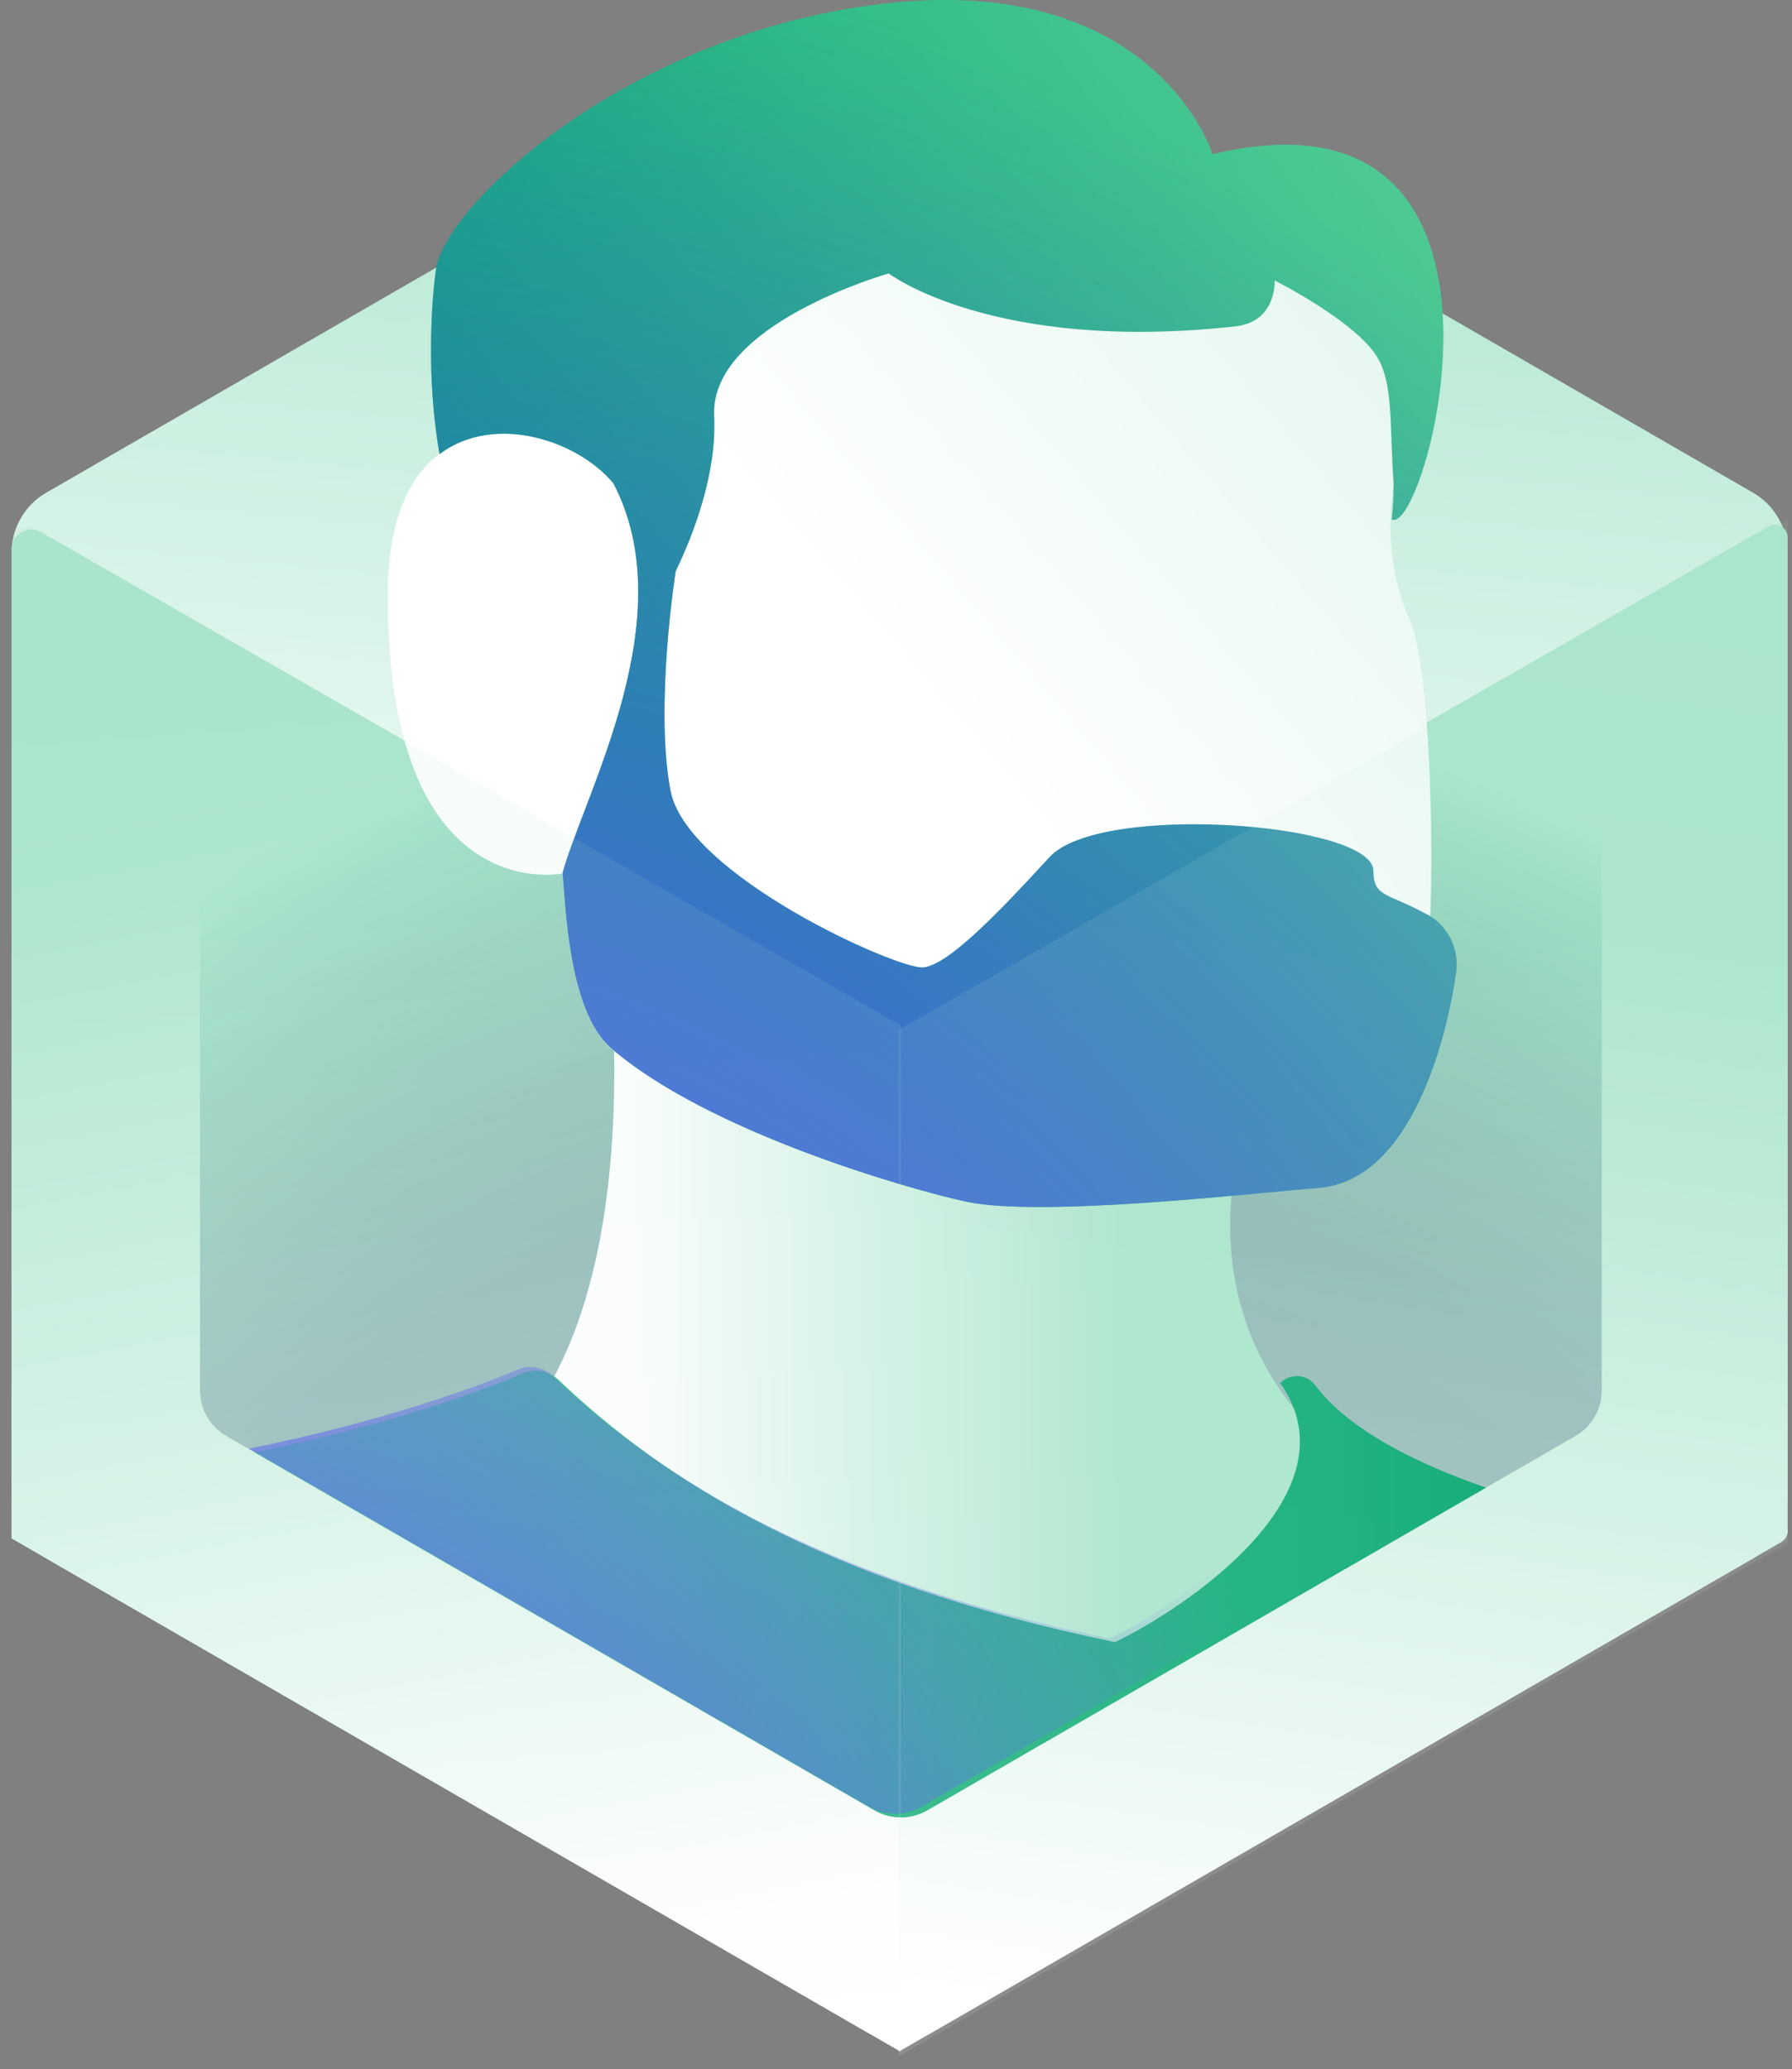
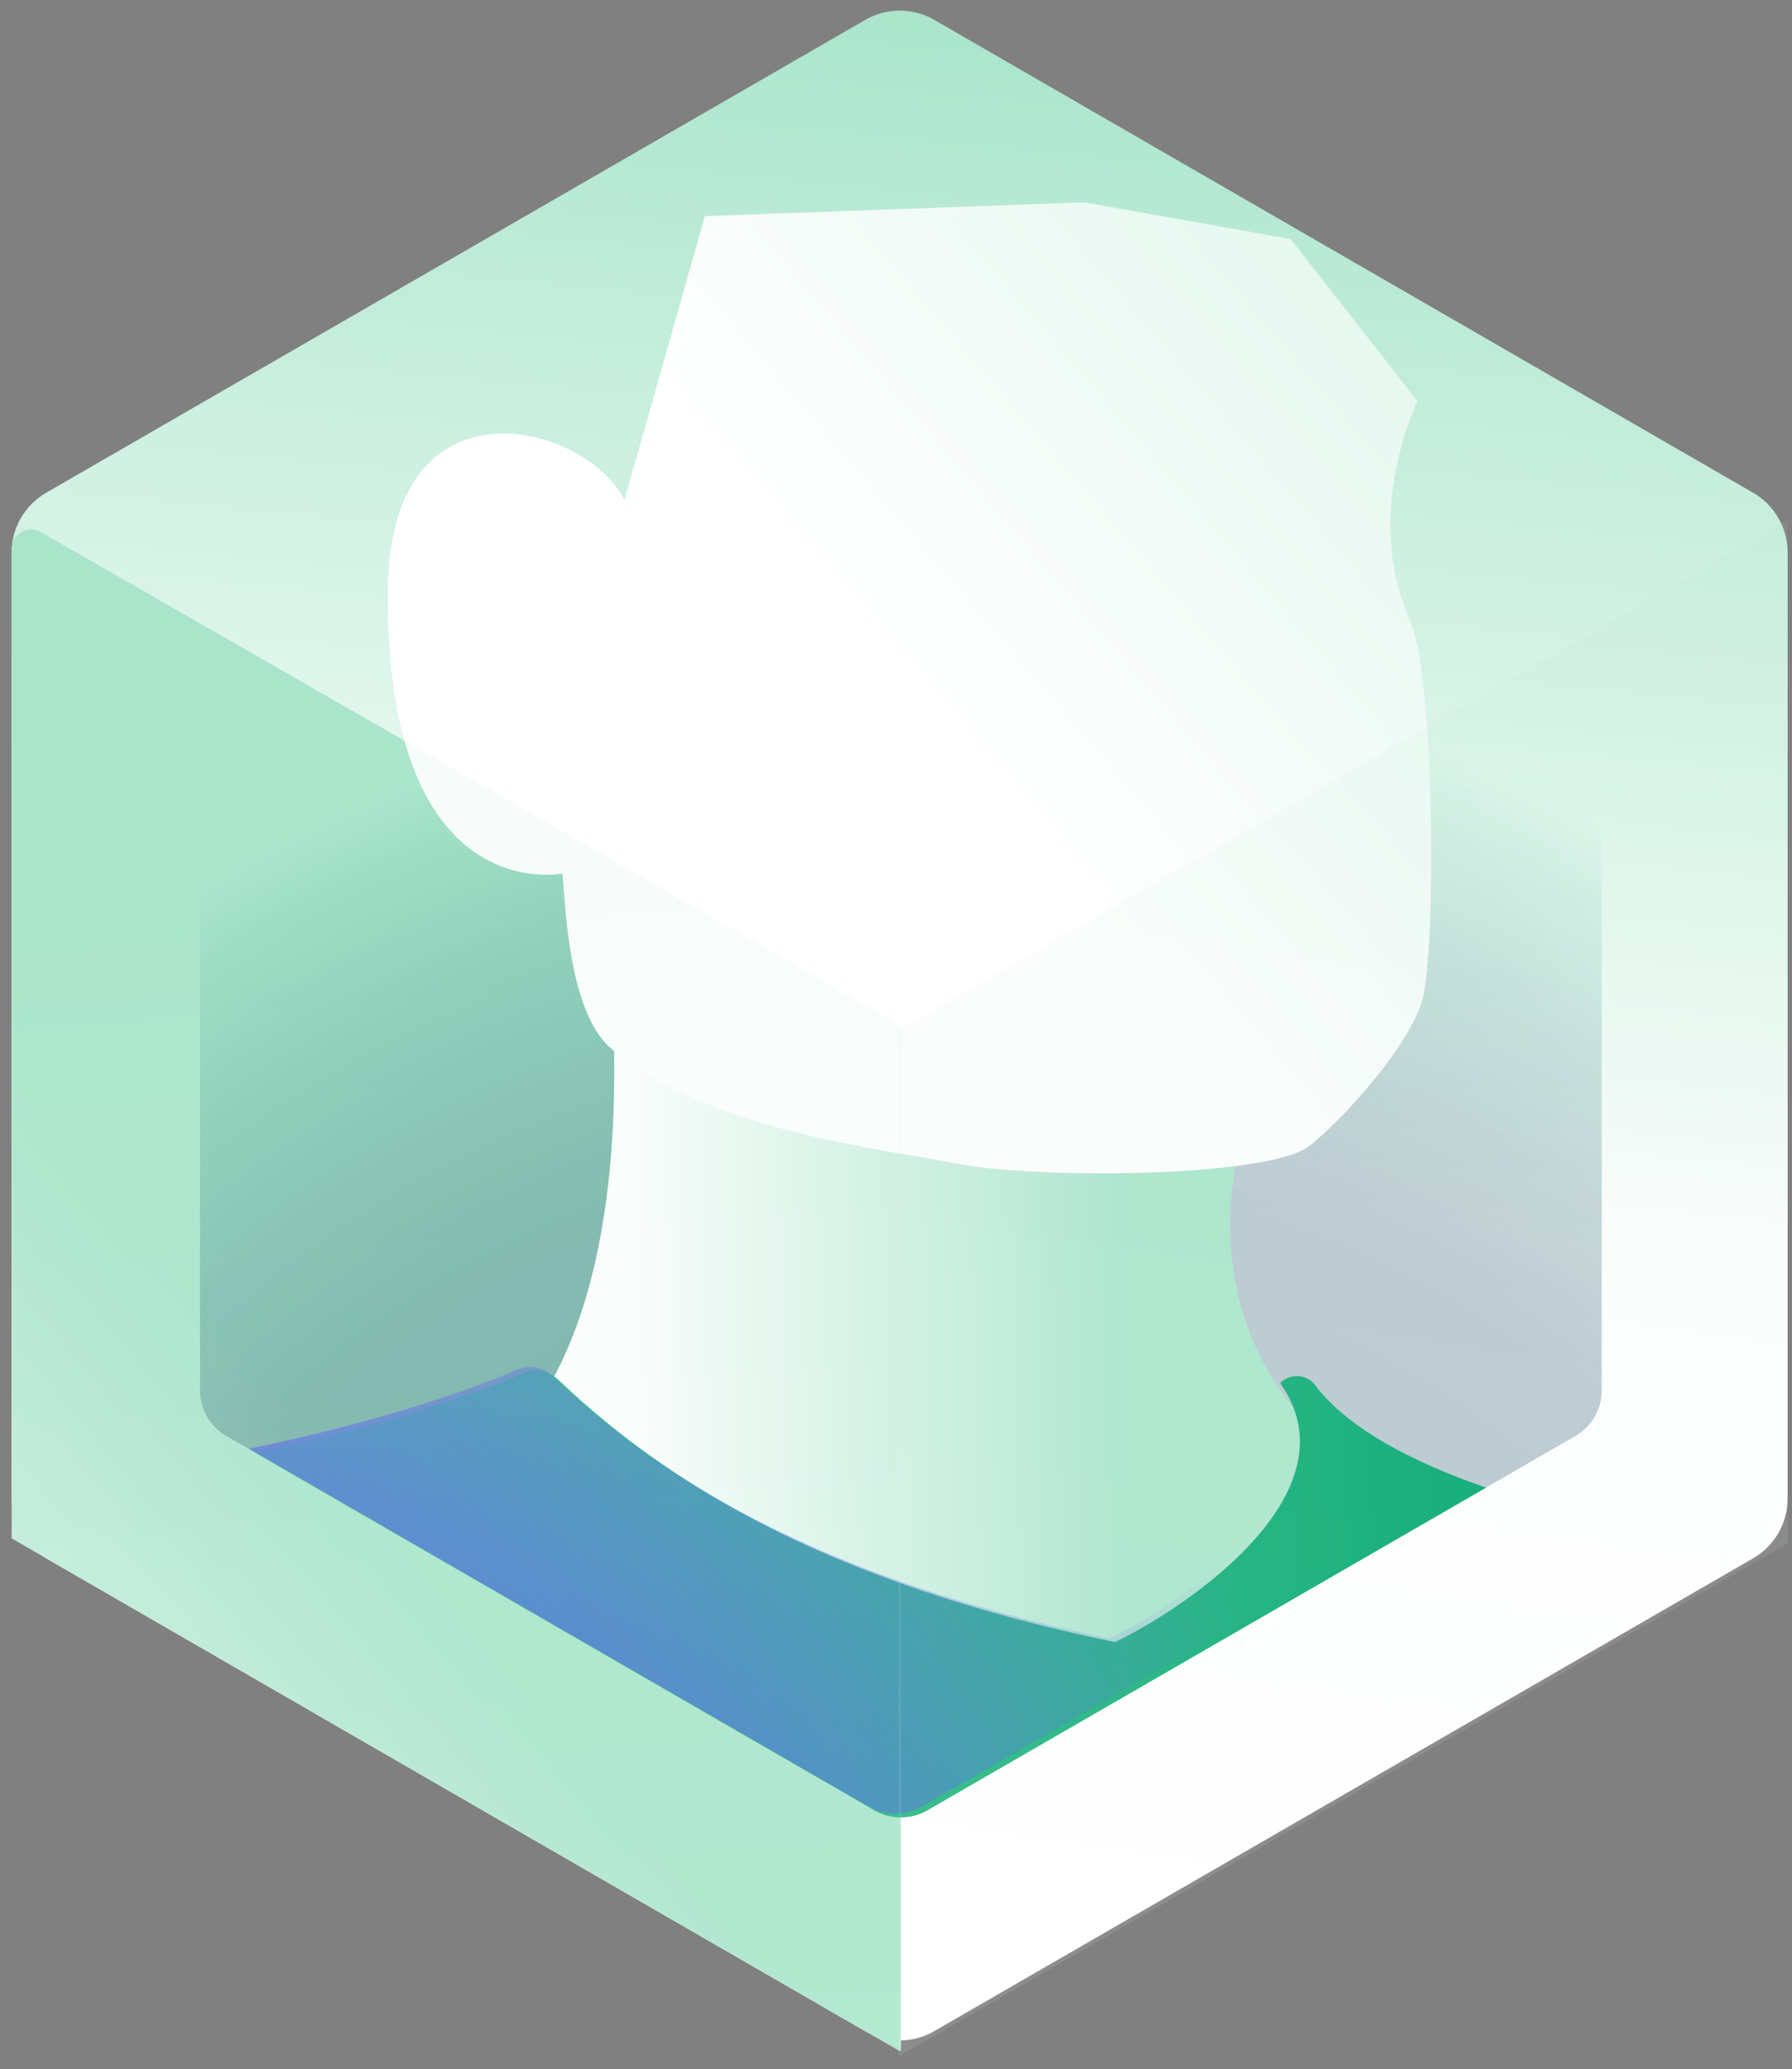
<svg xmlns="http://www.w3.org/2000/svg" width="123" height="142" viewBox="0 0 123 142" fill="none">
  <rect x="0" y="0" width="123" height="142" fill="#808080" stroke="none" />
  <path d="M0.8 37.925V102.835C0.8 104.525 1.7 106.095 3.17 106.945L59.38 139.395C60.85 140.245 62.66 140.245 64.12 139.395L120.33 106.945C121.8 106.095 122.7 104.535 122.7 102.835V37.925C122.7 36.235 121.8 34.665 120.33 33.815L64.13 1.365C62.66 0.515 60.85 0.515 59.39 1.365L3.17 33.815C1.7 34.665 0.8 36.225 0.8 37.925Z" fill="url(#paint0_linear_795_18323)" />
  <path d="M0.8 105.575L61.76 140.765L61.84 140.725V70.385L2.8 36.515C1.91 36.005 0.8 36.645 0.8 37.675V105.575Z" fill="url(#paint1_linear_795_18323)" />
-   <path d="M0.8 105.575L61.76 140.765L61.84 140.725V70.385L2.84 36.535C1.93 36.015 0.8 36.675 0.8 37.715V105.575Z" fill="url(#paint2_linear_795_18323)" />
-   <path d="M122.71 105.065C122.71 105.375 122.54 105.665 122.27 105.825L61.75 140.765L61.67 140.725V70.895C61.67 70.585 61.84 70.295 62.11 70.135L121.39 36.125C121.97 35.785 122.7 36.215 122.7 36.885V105.065H122.71Z" fill="url(#paint3_linear_795_18323)" />
  <path opacity="0.35" d="M13.729 44.045V95.425C13.729 96.715 14.419 97.905 15.53 98.545L60.029 124.235C61.15 124.875 62.52 124.875 63.639 124.235L108.139 98.545C109.259 97.905 109.939 96.705 109.939 95.425V44.045C109.939 42.755 109.249 41.565 108.139 40.925L63.639 15.225C62.52 14.585 61.15 14.585 60.029 15.225L15.53 40.915C14.409 41.555 13.729 42.755 13.729 44.035V44.045Z" fill="url(#paint4_radial_795_18323)" />
  <path d="M84.79 79.985C87.029 66.965 40.989 58.965 40.989 58.965C40.989 58.965 45.26 82.355 37.529 95.375C34.109 101.145 42.599 105.375 53.12 108.305L71.999 119.415L88.329 109.985L91.439 99.235C91.439 99.235 82.559 92.995 84.799 79.975L84.79 79.985Z" fill="url(#paint5_linear_795_18323)" />
  <path d="M96.79 42.585C93.48 35.335 97.29 27.525 97.29 27.525L88.59 16.405L74.4 13.885L48.38 14.835L42.86 34.335C40.33 29.065 26.73 25.395 26.62 40.545C26.46 62.465 38.6 59.945 38.6 59.945C38.8 61.605 38.92 69.335 41.91 71.925C48.55 77.695 61.51 78.985 65.41 79.805C70.61 80.905 85.95 80.855 89.54 78.855C90.96 78.065 97.11 71.755 97.74 68.135C98.62 63.075 98.37 46.215 96.79 42.585Z" fill="url(#paint6_linear_795_18323)" />
-   <path d="M97.959 62.765C95.249 61.265 94.269 61.595 94.269 59.775C94.269 56.465 75.499 55.045 72.039 58.825C68.569 62.605 65.099 66.235 63.369 66.395C61.639 66.555 47.129 60.085 46.019 54.255C44.919 48.425 46.379 39.205 46.379 39.205C47.599 36.665 49.209 32.515 49.019 28.545C48.699 22.235 60.999 18.765 60.999 18.765C60.999 18.765 68.189 24.235 84.809 22.395C87.649 22.075 87.489 19.245 87.489 19.245C87.489 19.245 93.159 22.095 94.589 24.605C95.659 26.485 95.379 29.495 95.659 33.205C95.659 33.975 95.619 34.785 95.529 35.645C97.899 36.905 106.569 5.055 83.229 10.575C83.229 10.575 79.449 -1.565 61.469 0.165C43.489 1.895 30.559 14.045 29.929 18.455C29.639 20.455 29.219 25.795 30.169 31.165C33.939 28.325 39.659 30.225 42.099 33.165C46.919 42.385 40.149 54.385 38.609 59.925C38.809 61.585 38.929 69.315 41.919 71.905C48.559 77.675 62.469 81.645 66.359 82.475C71.559 83.575 86.399 81.835 90.489 81.525C96.919 81.035 99.339 71.105 99.949 66.705C100.169 65.105 99.379 63.545 97.969 62.755L97.959 62.765Z" fill="url(#paint7_linear_795_18323)" />
-   <path d="M97.959 62.765C95.249 61.265 94.269 61.595 94.269 59.775C94.269 56.465 75.499 55.045 72.039 58.825C68.569 62.605 65.099 66.235 63.369 66.395C61.639 66.555 47.129 60.085 46.019 54.255C44.919 48.425 46.379 39.205 46.379 39.205C47.599 36.665 49.209 32.515 49.019 28.545C48.699 22.235 60.999 18.765 60.999 18.765C60.999 18.765 68.189 24.235 84.809 22.395C87.649 22.075 87.489 19.245 87.489 19.245C87.489 19.245 93.159 22.095 94.589 24.605C95.659 26.485 95.379 29.495 95.659 33.205C95.659 33.975 95.619 34.785 95.529 35.645C97.899 36.905 106.569 5.055 83.229 10.575C83.229 10.575 79.449 -1.565 61.469 0.165C43.489 1.895 30.559 14.045 29.929 18.455C29.639 20.455 29.219 25.795 30.169 31.165C33.939 28.325 39.659 30.225 42.099 33.165C46.919 42.385 40.149 54.385 38.609 59.925C38.809 61.585 38.929 69.315 41.919 71.905C48.559 77.675 62.469 81.645 66.359 82.475C71.559 83.575 86.399 81.835 90.489 81.525C96.919 81.035 99.339 71.105 99.949 66.705C100.169 65.105 99.379 63.545 97.969 62.755L97.959 62.765Z" fill="url(#paint8_radial_795_18323)" />
  <path d="M90.26 95.055C89.68 94.285 88.55 94.235 87.87 94.915C93.21 102.465 81.35 110.385 76.53 112.695C56.21 108.505 45.44 101.455 38.37 94.725C37.7 94.085 36.74 93.875 35.89 94.245C33.45 95.305 27.17 97.675 17.47 99.675L60.03 124.245C61.15 124.885 62.52 124.885 63.64 124.245L102 102.095C97.21 100.435 92.58 98.135 90.26 95.055Z" fill="url(#paint9_linear_795_18323)" />
  <path d="M89.88 94.805C89.3 94.035 88.17 93.985 87.49 94.665C92.83 102.215 80.97 110.135 76.15 112.445C55.83 108.255 45.06 101.205 37.99 94.475C37.32 93.835 36.36 93.625 35.51 93.995C33.07 95.055 26.79 97.425 17.09 99.425L59.65 123.995C60.77 124.635 62.14 124.635 63.26 123.995L101.62 101.845C96.83 100.185 92.2 97.885 89.88 94.805Z" fill="url(#paint10_radial_795_18323)" />
  <path opacity="0.1" d="M122.71 105.895L61.76 141.085L61.68 141.035V70.695L122.71 35.685V105.895Z" fill="url(#paint11_linear_795_18323)" />
  <path opacity="0.1" d="M0.8 105.575L61.76 140.765L61.84 140.725V70.385L2.38 36.275C1.68 35.875 0.8 36.385 0.8 37.195V105.575Z" fill="url(#paint12_linear_795_18323)" />
  <defs>
    <linearGradient id="paint0_linear_795_18323" x1="60.73" y1="80.955" x2="68.36" y2="2.185" gradientUnits="userSpaceOnUse">
      <stop stop-color="white" />
      <stop offset="1" stop-color="#AAE5CC" />
    </linearGradient>
    <linearGradient id="paint1_linear_795_18323" x1="-31.6" y1="141.395" x2="20.73" y2="97.725" gradientUnits="userSpaceOnUse">
      <stop stop-color="white" />
      <stop offset="1" stop-color="#AAE5CC" />
    </linearGradient>
    <linearGradient id="paint2_linear_795_18323" x1="40.26" y1="134.515" x2="24.62" y2="53.115" gradientUnits="userSpaceOnUse">
      <stop stop-color="white" />
      <stop offset="1" stop-color="#AAE5CC" />
    </linearGradient>
    <linearGradient id="paint3_linear_795_18323" x1="84.17" y1="140.375" x2="96.22" y2="61.695" gradientUnits="userSpaceOnUse">
      <stop stop-color="white" />
      <stop offset="1" stop-color="#AAE5CC" />
    </linearGradient>
    <radialGradient id="paint4_radial_795_18323" cx="0" cy="0" r="1" gradientUnits="userSpaceOnUse" gradientTransform="translate(65.71 147.285) scale(146.07 146.07)">
      <stop offset="0.33" stop-color="#012D50" stop-opacity="0.8" />
      <stop offset="0.46" stop-color="#003151" stop-opacity="0.77" />
      <stop offset="0.53" stop-color="#004255" stop-opacity="0.66" />
      <stop offset="0.6" stop-color="#005D5C" stop-opacity="0.48" />
      <stop offset="0.66" stop-color="#008467" stop-opacity="0.22" />
      <stop offset="0.69" stop-color="#00A670" stop-opacity="0" />
    </radialGradient>
    <linearGradient id="paint5_linear_795_18323" x1="36.749" y1="89.185" x2="91.43" y2="89.185" gradientUnits="userSpaceOnUse">
      <stop offset="0.12" stop-color="white" />
      <stop offset="0.74" stop-color="#AAE5CC" />
    </linearGradient>
    <linearGradient id="paint6_linear_795_18323" x1="42.96" y1="69.125" x2="219.09" y2="-81.505" gradientUnits="userSpaceOnUse">
      <stop offset="0.12" stop-color="white" />
      <stop offset="0.74" stop-color="#AAE5CC" />
    </linearGradient>
    <linearGradient id="paint7_linear_795_18323" x1="102.109" y1="16.465" x2="48.899" y2="57.975" gradientUnits="userSpaceOnUse">
      <stop stop-color="#51CB95" />
      <stop offset="1" stop-color="#00A670" />
    </linearGradient>
    <radialGradient id="paint8_radial_795_18323" cx="0" cy="0" r="1" gradientUnits="userSpaceOnUse" gradientTransform="translate(14.119 142.845) scale(153.49 153.49)">
      <stop offset="0.37" stop-color="#535EEE" />
      <stop offset="0.97" stop-color="#535EEE" stop-opacity="0" />
    </radialGradient>
    <linearGradient id="paint9_linear_795_18323" x1="17.47" y1="109.385" x2="102" y2="109.385" gradientUnits="userSpaceOnUse">
      <stop stop-color="#51CB95" />
      <stop offset="0.94" stop-color="#05A872" />
      <stop offset="1" stop-color="#00A670" />
    </linearGradient>
    <radialGradient id="paint10_radial_795_18323" cx="0" cy="0" r="1" gradientUnits="userSpaceOnUse" gradientTransform="translate(3.12 156.065) scale(97.07 97.07)">
      <stop offset="0.37" stop-color="#535EEE" />
      <stop offset="0.97" stop-color="#535EEE" stop-opacity="0" />
    </radialGradient>
    <linearGradient id="paint11_linear_795_18323" x1="86.39" y1="128.375" x2="101.63" y2="23.155" gradientUnits="userSpaceOnUse">
      <stop stop-color="white" />
      <stop offset="1" stop-color="#AAE5CC" />
    </linearGradient>
    <linearGradient id="paint12_linear_795_18323" x1="35.05" y1="138.635" x2="28.33" y2="47.485" gradientUnits="userSpaceOnUse">
      <stop stop-color="white" />
      <stop offset="1" stop-color="#AAE5CC" />
    </linearGradient>
  </defs>
</svg>